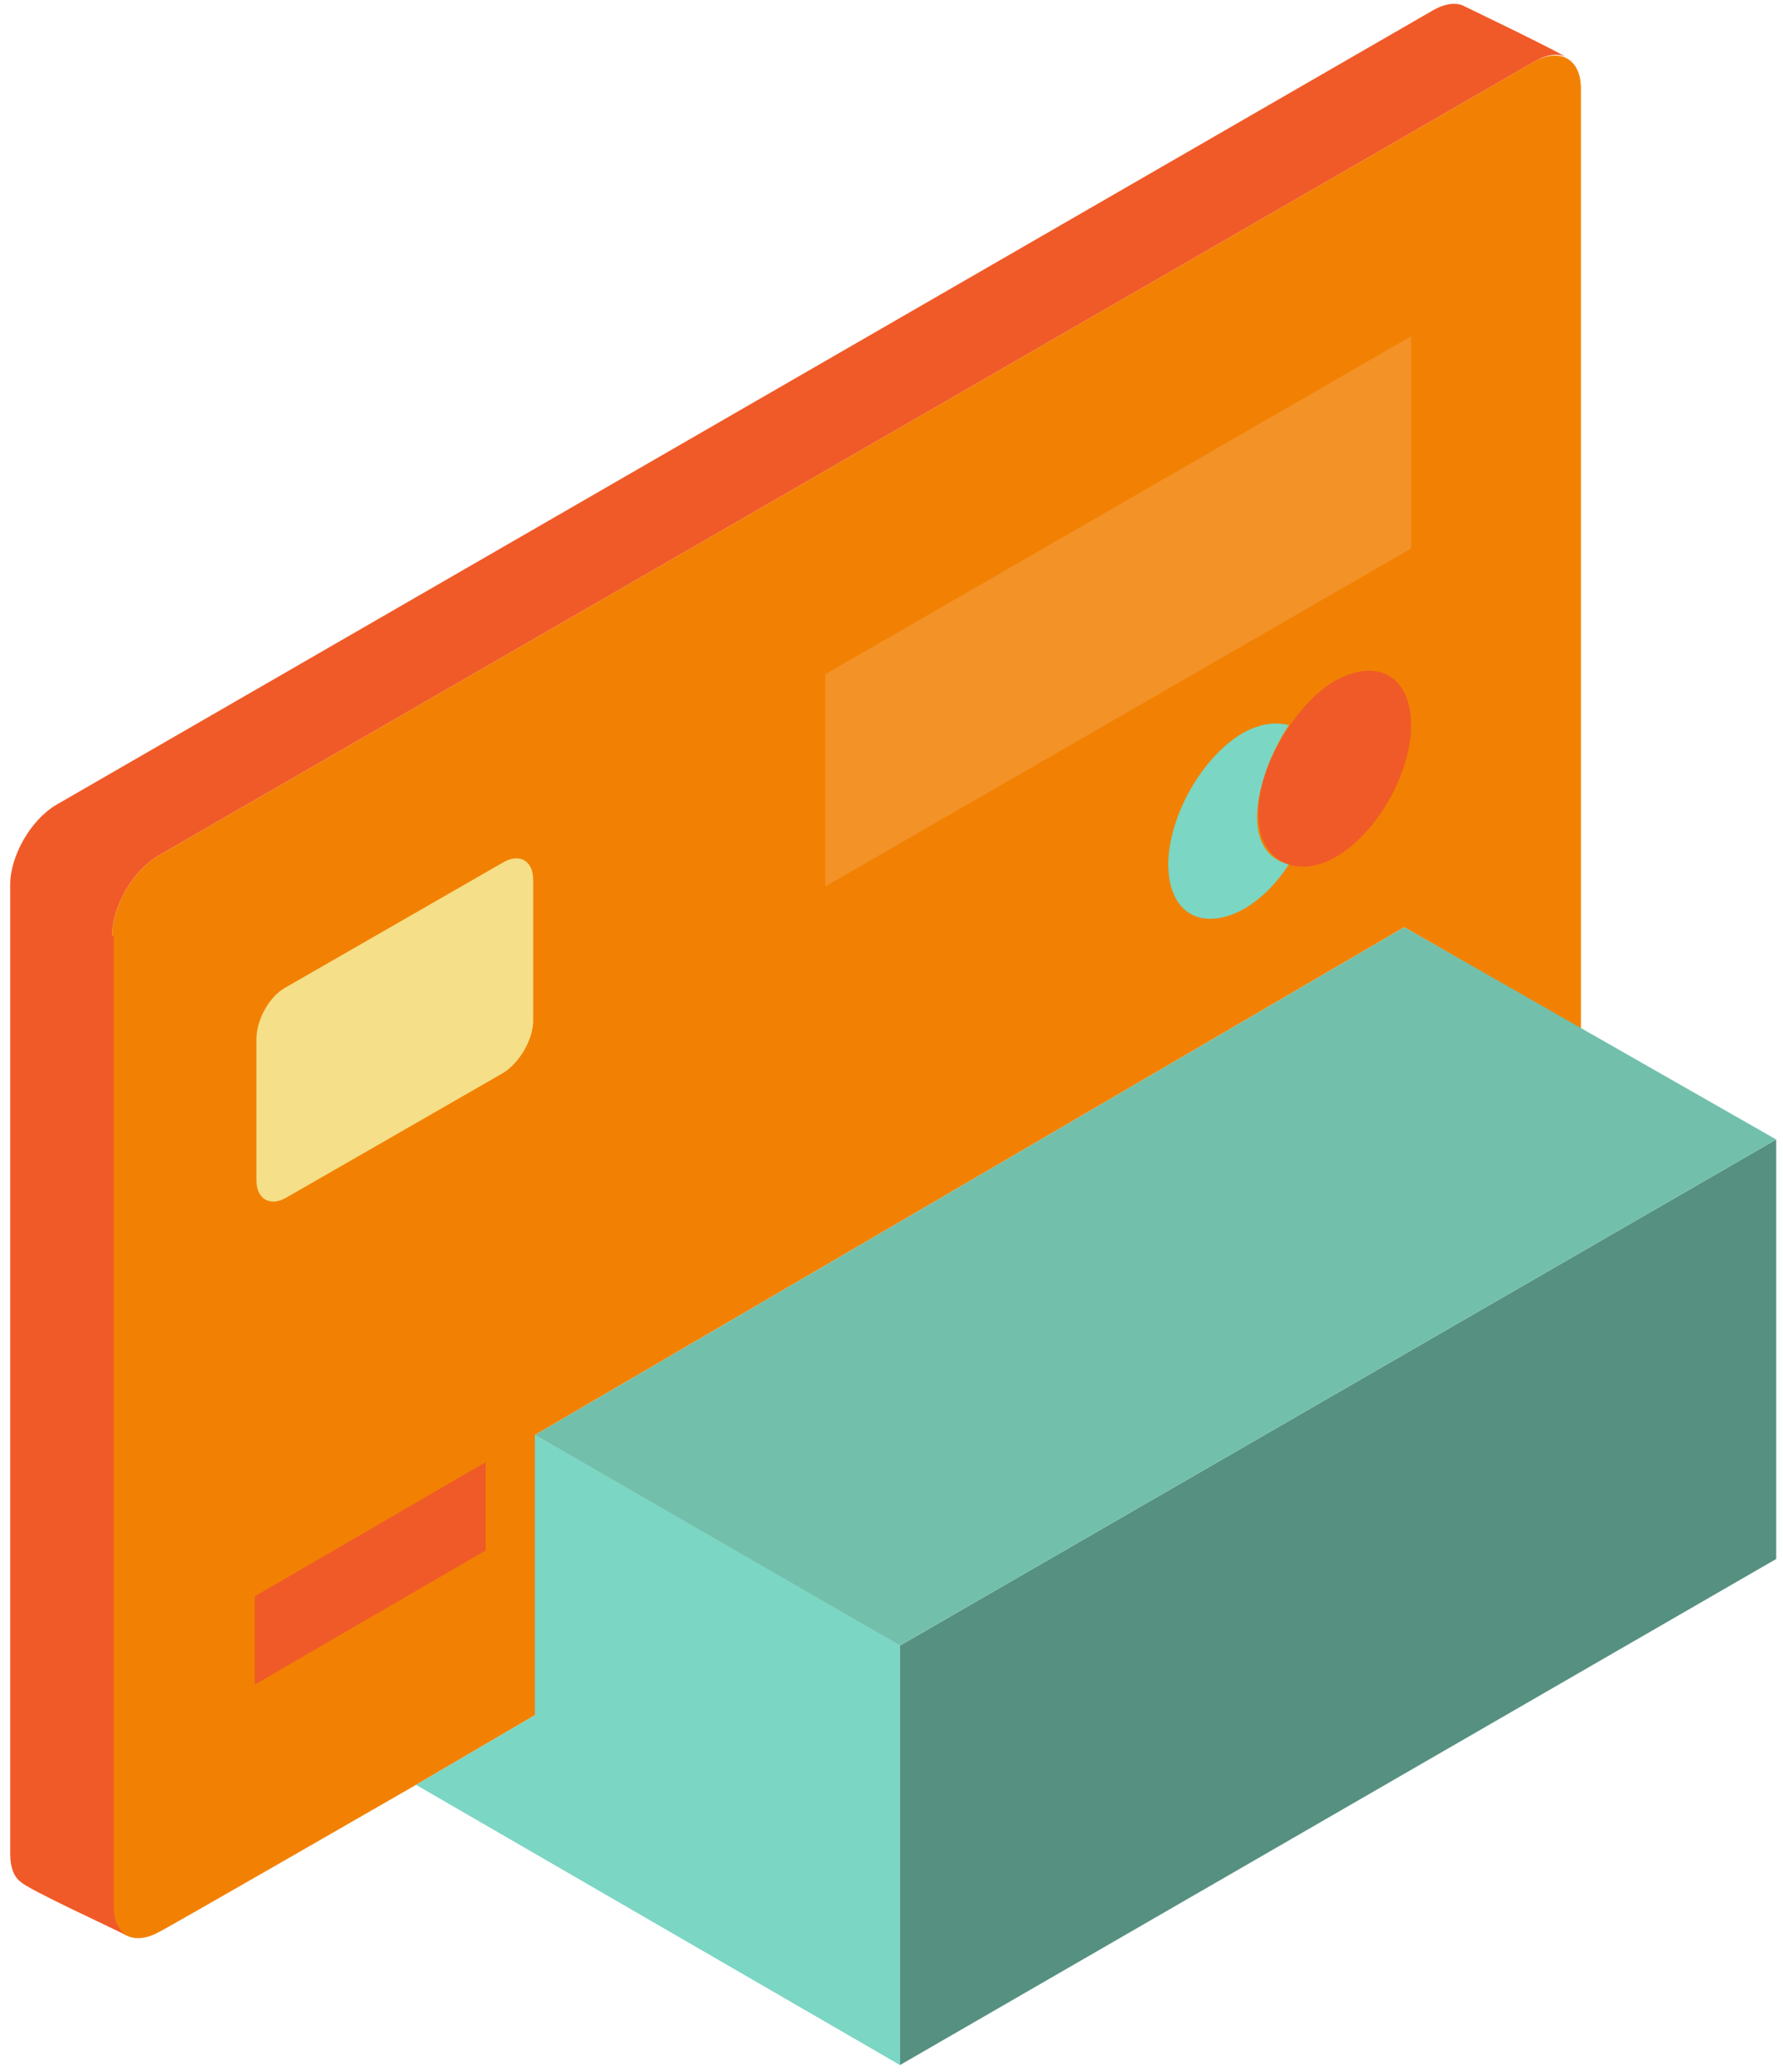
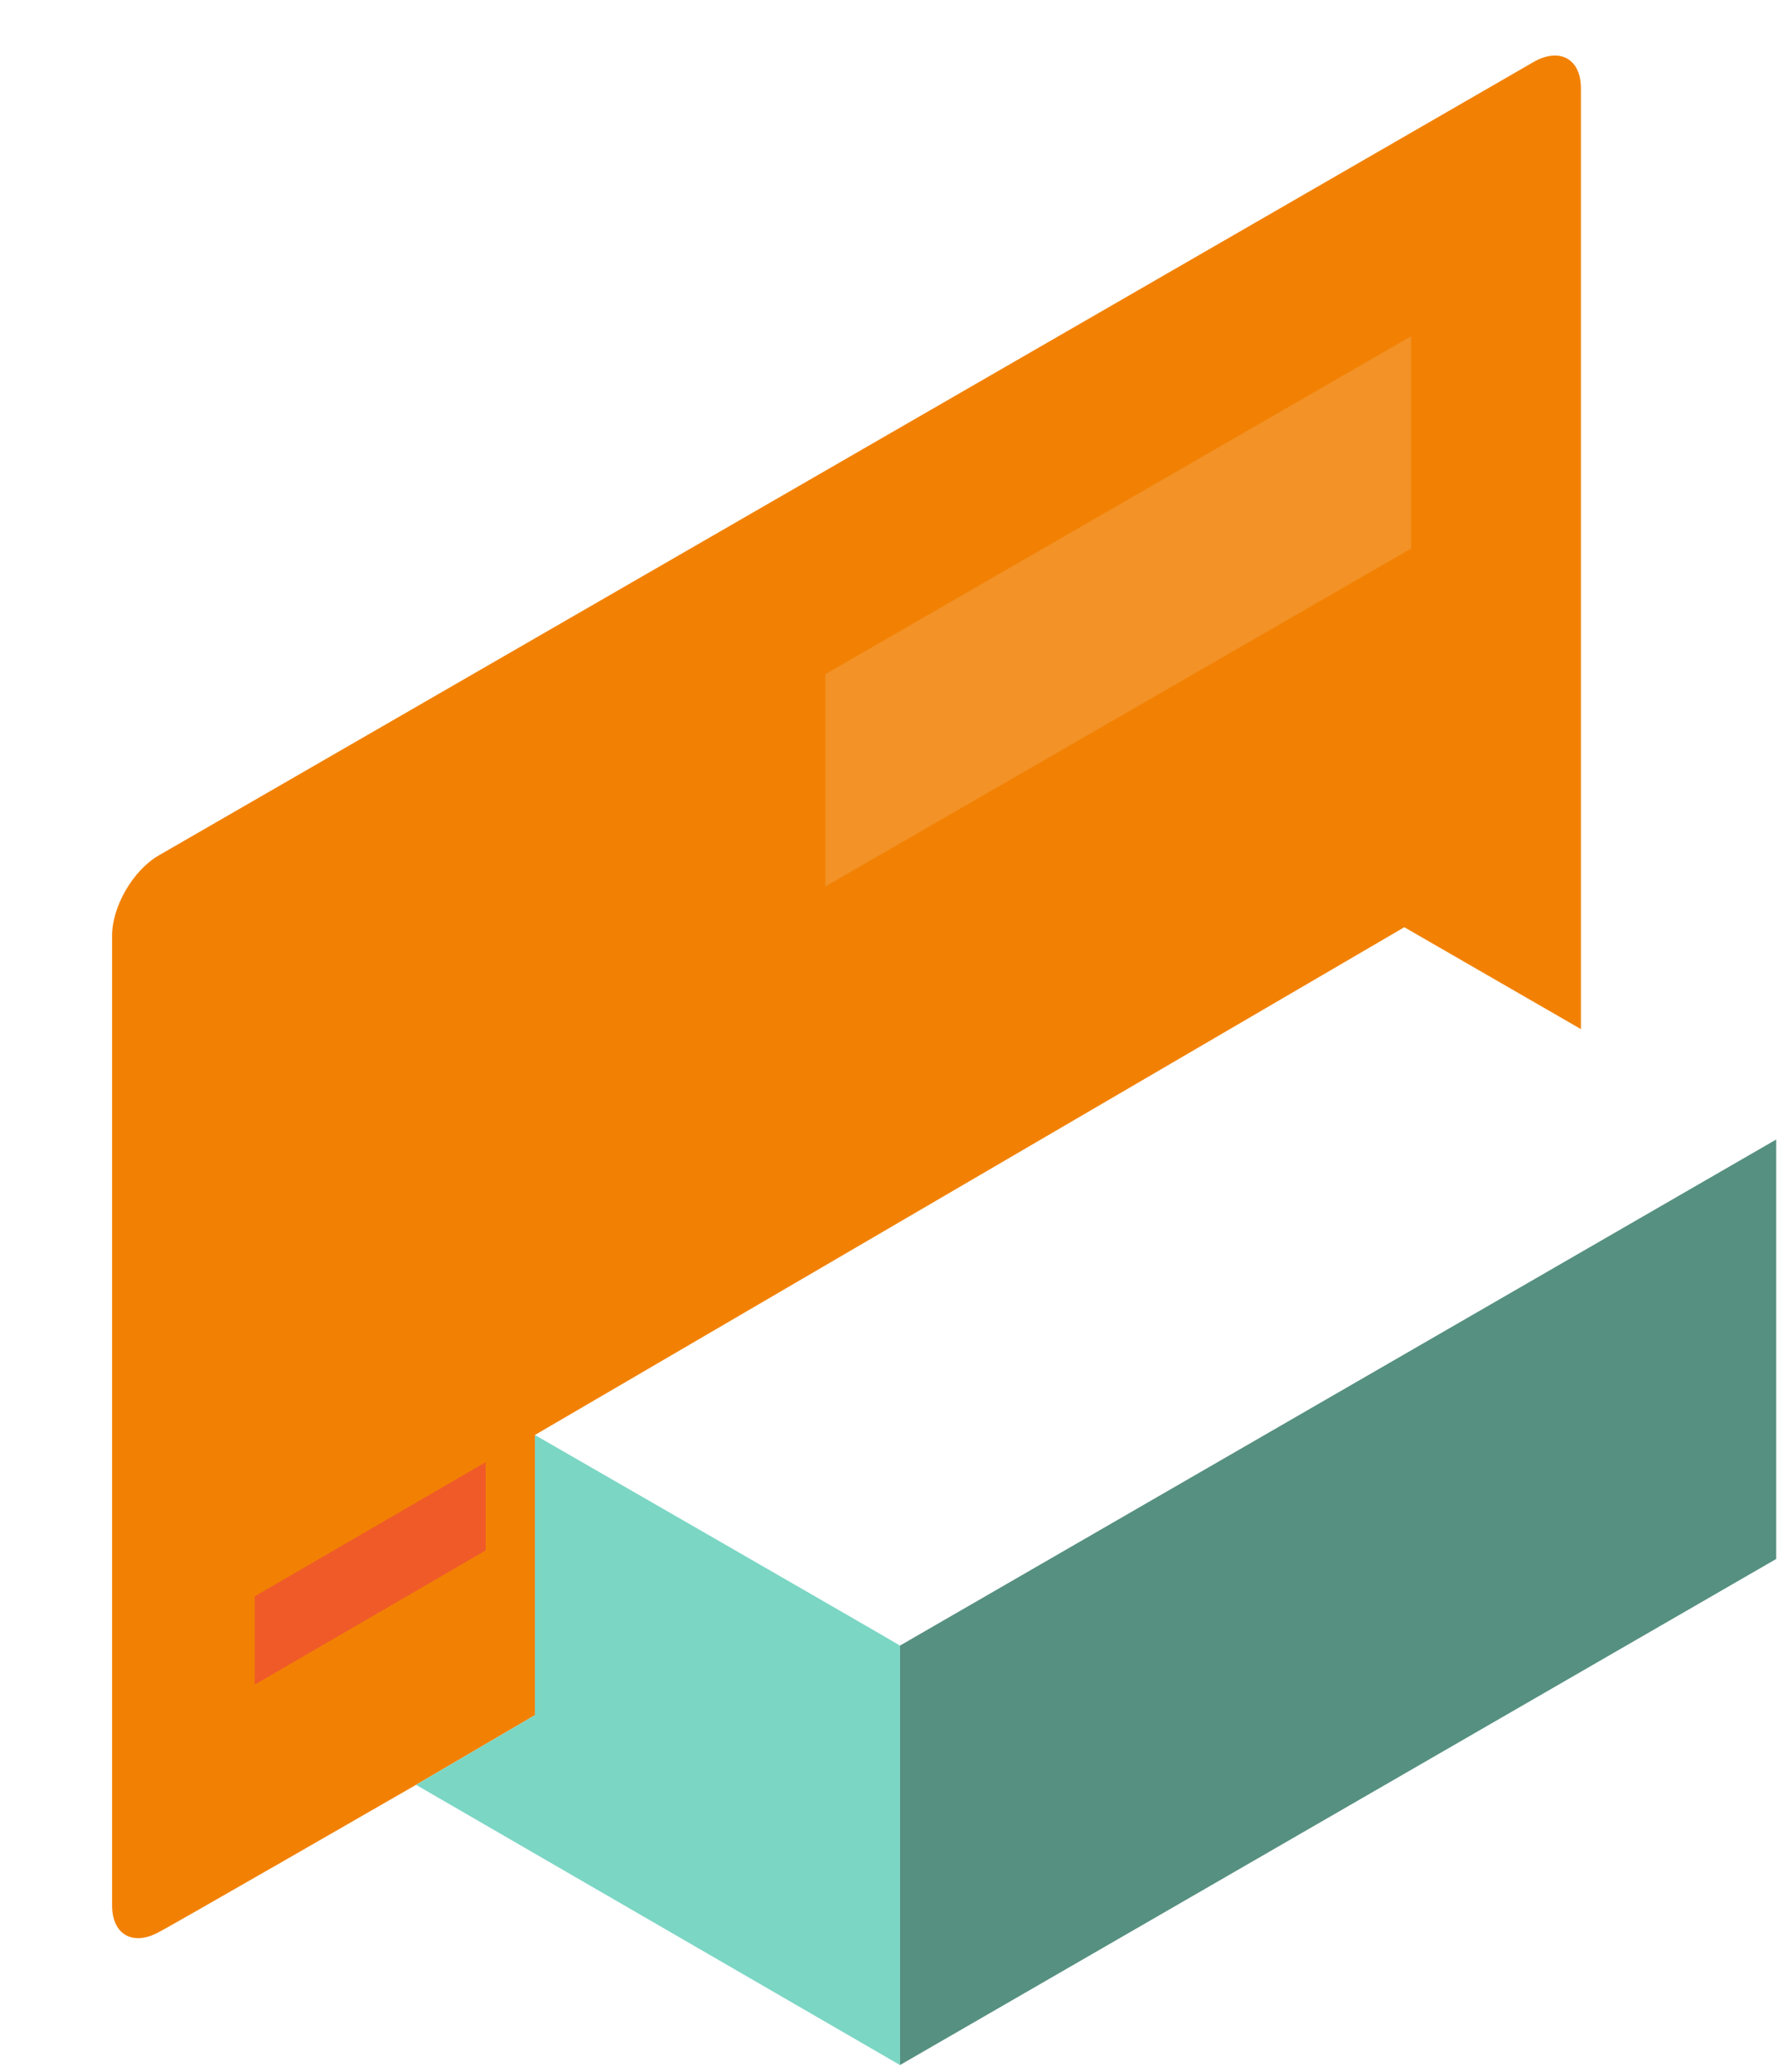
<svg xmlns="http://www.w3.org/2000/svg" width="105" height="122" viewBox="0 0 105 122">
  <g id="g1">
    <path id="path1" fill="#6b9086" stroke="none" d="M 53 96.9 L 104.6 67.1" />
    <path id="path2" fill="#569080" stroke="none" d="M 53 121.6 L 104.6 91.8 L 104.6 67.1 L 53 96.9 Z" />
    <g id="g2">
      <g id="g3">
        <path id="path3" fill="#f28103" stroke="none" d="M 24.5 105.1 L 31.5 101 L 31.5 84.5 L 82.7 54.6 L 93.1 60.6 L 93.1 5.2 C 93.1 3.5 91.9 2.8 90.4 3.6 L 9.3 50.4 C 7.8 51.3 6.6 53.4 6.6 55.1 L 6.6 112.2 C 6.6 113.9 7.8 114.6 9.3 113.8 C 9.4 113.8 24.5 105.1 24.5 105.1 Z" />
-         <path id="path4" fill="#f5df89" stroke="none" d="M 29.6 63.2 L 16.9 70.5 C 15.9 71.1 15.1 70.6 15.1 69.5 L 15.1 61.2 C 15.1 60 15.9 58.6 16.9 58.1 L 29.6 50.8 C 30.6 50.2 31.4 50.7 31.4 51.8 L 31.4 60.1 C 31.4 61.2 30.6 62.6 29.6 63.2 Z" />
        <path id="path5" fill="#f05a28" stroke="none" d="M 28.6 91.3 L 15 99.2 L 15 94 L 28.6 86.1 Z" />
        <path id="path6" fill="#f29227" stroke="none" d="M 83.1 32.3 L 48.6 52.2 L 48.6 39.7 L 83.1 19.8 Z" />
        <g id="g4">
-           <path id="path7" fill="#7bd6c4" stroke="none" d="M 75.9 42.7 C 75.1 42.5 74.3 42.6 73.3 43.1 C 70.8 44.5 68.8 48.1 68.8 50.9 C 68.8 53.8 70.8 54.9 73.3 53.5 C 74.3 52.9 75.2 52 75.9 50.9 C 72.8 50.1 74.1 45.4 75.9 42.7 Z" />
-           <path id="path8" fill="#f05a28" stroke="none" d="M 78.6 40.1 C 76.5 41.3 74.1 44.9 74.1 47.9 C 74.1 50.9 76.5 51.7 78.6 50.5 C 81.1 49.1 83.1 45.5 83.1 42.7 C 83.1 39.8 81.1 38.7 78.6 40.1 Z" />
-         </g>
+           </g>
      </g>
      <g id="g5">
-         <path id="path9" fill="#f05a28" stroke="none" d="M 6.6 55.1 C 6.6 53.4 7.8 51.3 9.3 50.4 L 90.4 3.6 C 91.1 3.2 91.8 3.1 92.3 3.4 C 91.1 2.7 86.7 0.6 86.3 0.4 C 85.8 0.1 85.1 0.2 84.4 0.6 L 3.3 47.4 C 1.8 48.3 0.6 50.4 0.6 52.1 L 0.6 109.2 C 0.6 109.9 0.8 110.5 1.2 110.8 C 1.7 111.3 7 113.7 7.5 114 C 7 113.7 6.7 113.1 6.7 112.3 L 6.7 55.1 Z" />
-       </g>
+         </g>
    </g>
    <path id="path10" fill="#7bd6c4" stroke="none" d="M 31.5 84.5 L 31.5 101 L 24.5 105.1 L 53 121.6 L 53 96.9 C 52.7 96.7 31.5 84.5 31.5 84.5 Z" />
-     <path id="path11" fill="#72c0ab" stroke="none" d="M 82.7 54.6 L 31.5 84.5 L 53 96.9 L 104.6 67.1 Z" />
  </g>
</svg>